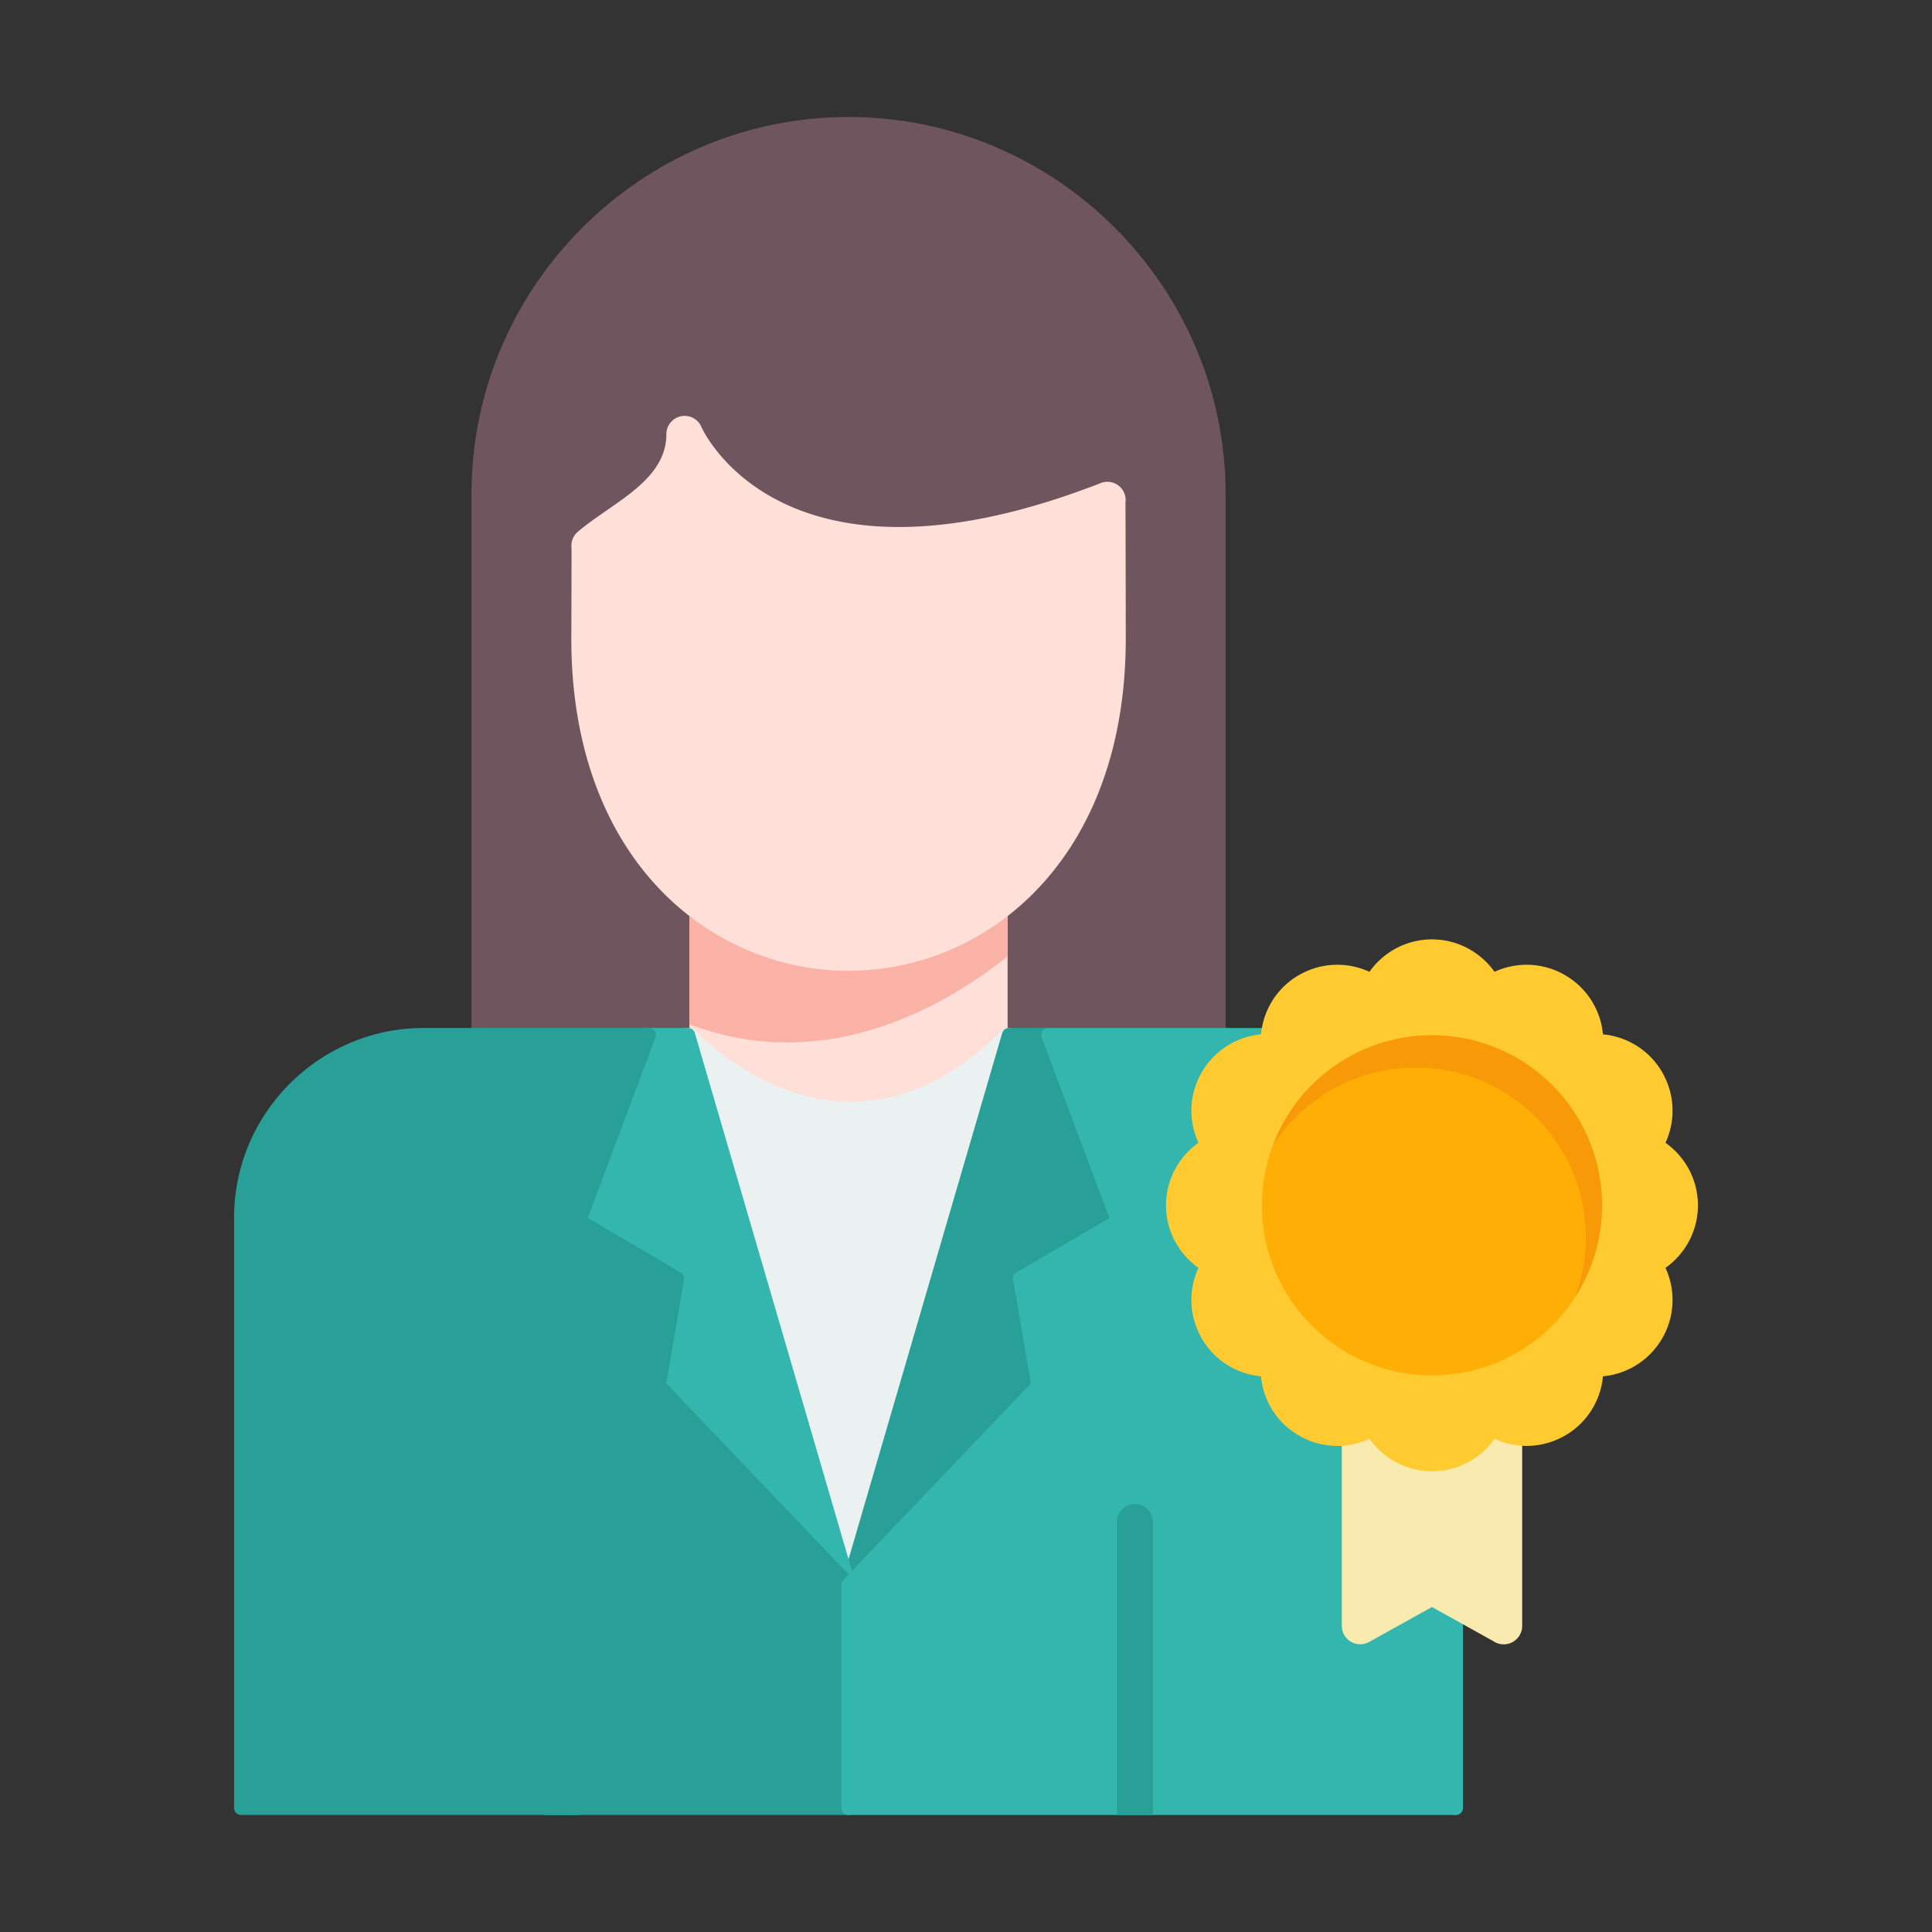
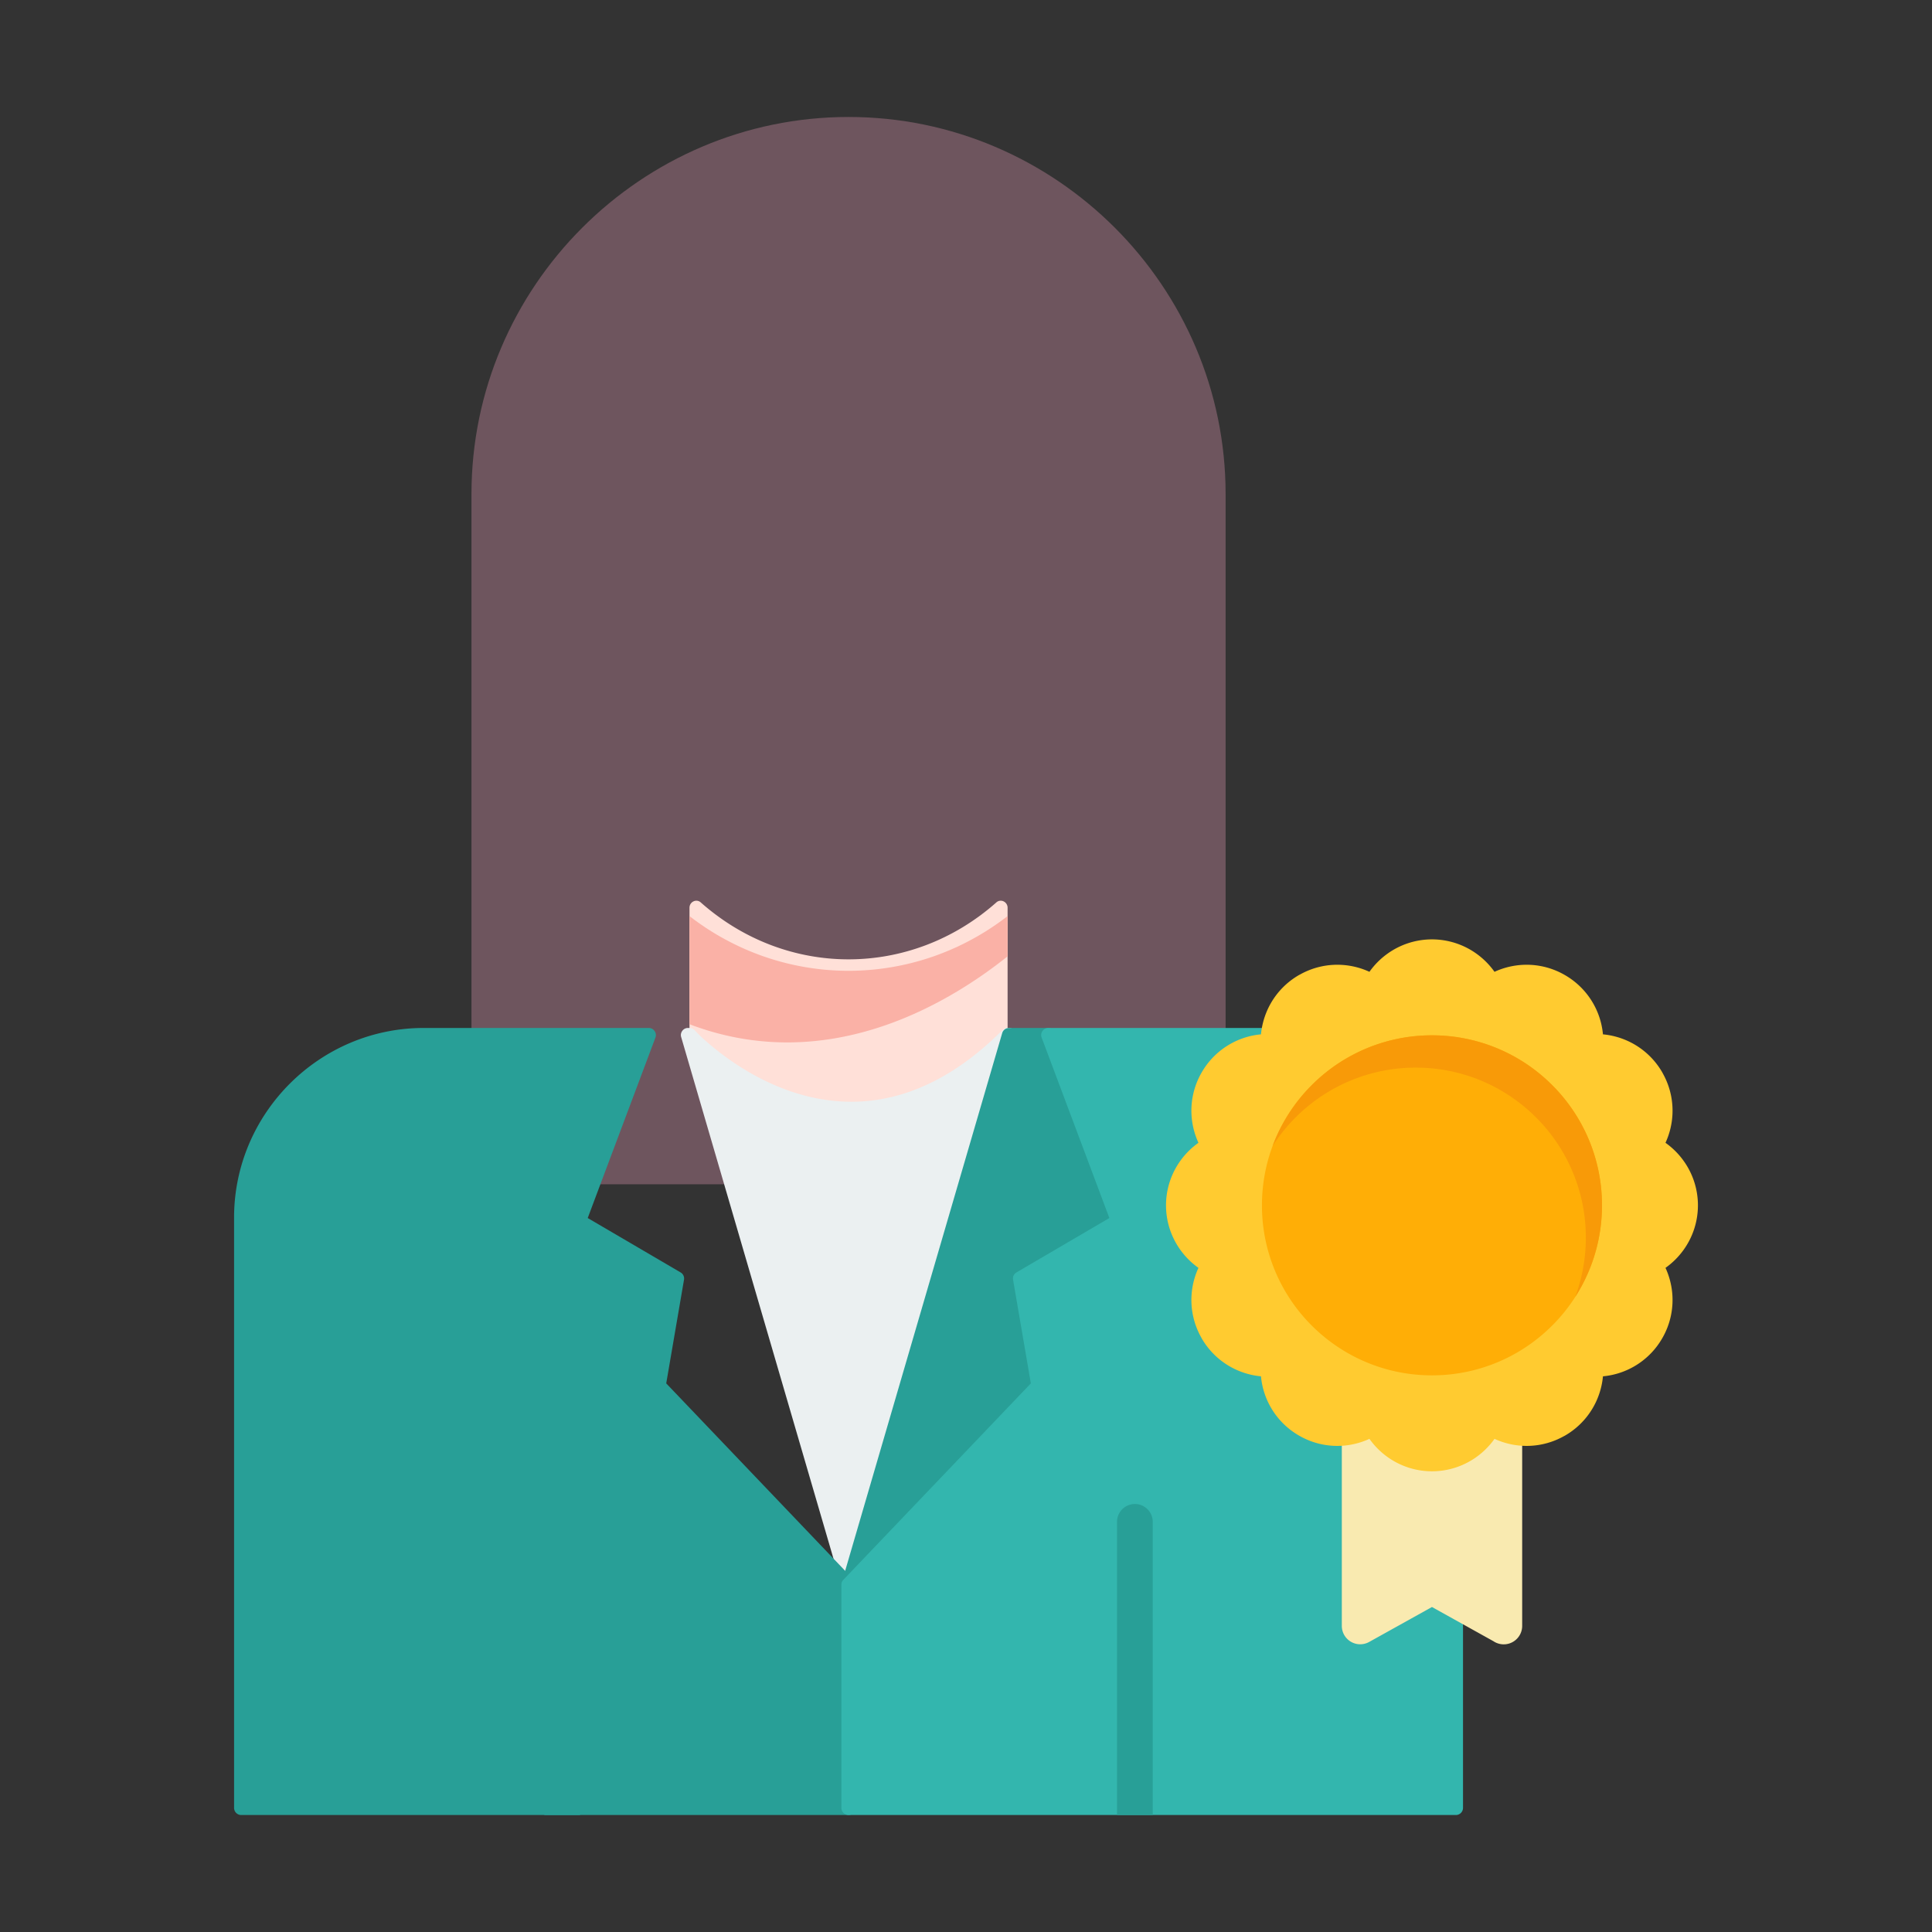
<svg xmlns="http://www.w3.org/2000/svg" version="1.1" width="512" height="512" x="0" y="0" viewBox="0 0 173.397 173.397" style="enable-background:new 0 0 512 512" xml:space="preserve" fill-rule="evenodd" class="">
  <rect x="0" y="0" width="173.397" height="173.397" fill="#333333" stroke="none" />
  <g>
    <path fill="#6e555e" d="M43.955 106.288h64.403c.905 0 1.64-.734 1.64-1.639v-60.31c0-9.308-3.807-17.768-9.94-23.901-6.133-6.133-14.594-9.94-23.901-9.94-9.308 0-17.769 3.807-23.902 9.94-6.132 6.133-9.94 14.593-9.94 23.901v60.31c0 .905.735 1.639 1.64 1.639z" opacity="1" data-original="#6e555e" class="" />
    <path fill="#ffe0d8" fill-rule="nonzero" d="M61.881 92.901v-11.42c0-.255.134-.474.356-.581a.582.582 0 0 1 .655.092c7.693 6.812 18.836 6.812 26.53 0a.582.582 0 0 1 .654-.092.631.631 0 0 1 .356.581v11.42c0 .177-.06.329-.18.454-2.931 3.062-6.453 5.555-10.562 6.453-3.043.665-6.11.373-9.035-.697-2.236-.817-4.349-2.068-6.227-3.572-.805-.644-1.693-1.42-2.384-2.203a.634.634 0 0 1-.163-.435z" opacity="1" data-original="#f9c5b8" class="" />
    <path fill="#ebf0f1" d="M61.75 92.26h.131a.62.62 0 0 1 .471.207c.672.727 1.548 1.456 2.329 2.054 1.855 1.421 3.943 2.607 6.15 3.38 2.838.994 5.8 1.27 8.755.652 4.042-.845 7.511-3.224 10.392-6.105a.62.62 0 0 1 .454-.188h.13c.209 0 .388.09.513.257s.161.364.102.564L76.772 142.41a.633.633 0 0 1-.615.46.633.633 0 0 1-.616-.46L61.136 93.08c-.059-.2-.023-.397.102-.564s.304-.257.513-.257z" opacity="1" data-original="#ebf0f1" class="" />
    <path fill="#289f97" d="m92.263 115.08 1.575 9.18a.623.623 0 0 1-.168.551l-17.05 17.862a.635.635 0 0 1-.784.112.635.635 0 0 1-.295-.735l14.406-49.328a.633.633 0 0 1 .615-.462h3.528c.272 0 .504.161.6.416l6.266 16.698a.637.637 0 0 1-.277.778z" opacity="1" data-original="#617385" class="" />
-     <path fill="#33b6ae" d="m60.05 115.08-8.416-4.928a.637.637 0 0 1-.277-.778l6.266-16.698a.631.631 0 0 1 .6-.416h3.528c.29 0 .534.184.615.462l14.406 49.328a.635.635 0 0 1-.295.735.635.635 0 0 1-.784-.112l-17.05-17.862a.623.623 0 0 1-.168-.55z" opacity="1" data-original="#6a7f91" class="" />
    <path fill="#289f97" d="m52.748 109.318 8.333 4.88a.631.631 0 0 1 .308.661l-1.595 9.3 16.826 17.628a.619.619 0 0 1 .178.443v20.027a.642.642 0 0 1-.641.641H21.649a.642.642 0 0 1-.641-.64v-52.975c0-9.364 7.659-17.023 17.023-17.023h20.193c.216 0 .403.098.526.276.124.178.15.387.074.59z" opacity="1" data-original="#788d9e" class="" />
    <path fill="#289f97" d="M52.06 162.899h-3.205v-26.312a1.603 1.603 0 0 1 3.206 0z" opacity="1" data-original="#617385" class="" />
    <path fill="#33b6ae" d="m99.566 109.318-6.077-16.192a.624.624 0 0 1 .074-.59.624.624 0 0 1 .527-.276h20.192c9.364 0 17.023 7.66 17.023 17.023v52.974a.642.642 0 0 1-.64.641H76.156a.642.642 0 0 1-.641-.64V142.23c0-.172.058-.32.177-.443l16.827-17.628-1.596-9.3a.631.631 0 0 1 .308-.662z" opacity="1" data-original="#6a7f91" class="" />
    <path fill="#289f97" d="M103.459 162.899h-3.206v-26.312a1.603 1.603 0 0 1 3.206 0z" opacity="1" data-original="#617385" class="" />
    <g fill-rule="nonzero">
-       <path fill="#ffe0d8" d="M98.691 43.395a1.62 1.62 0 0 1 .544-.145 1.634 1.634 0 0 1 1.777 1.842c.018 4.861.026 11.943.026 12.225 0 14.237-6.428 23.39-14.657 27.431a23.19 23.19 0 0 1-10.224 2.382 23.19 23.19 0 0 1-10.224-2.382c-8.23-4.04-14.658-13.194-14.658-27.43 0-.489.004.004.013-4.298l.01-3.805c-.08-.54.114-1.108.562-1.487.803-.683 1.72-1.317 2.66-1.967 2.548-1.763 5.288-3.658 5.288-6.795a1.639 1.639 0 0 1 3.179-.562c.7 1.436 8.393 15.578 35.704 4.991z" opacity="1" data-original="#f9c5b8" class="" />
      <path fill="#fab1a6" d="M61.881 91.924c12.276 4.668 23.068-1.717 28.55-6.092v-3.614a23.573 23.573 0 0 1-4.05 2.53 23.19 23.19 0 0 1-10.224 2.382 23.19 23.19 0 0 1-10.224-2.382 23.575 23.575 0 0 1-4.052-2.53z" opacity="1" data-original="#fab1a6" />
    </g>
-     <path fill="#f9eab0" d="M122.079 126.04h12.88c.915 0 1.657.742 1.657 1.656v18.227a1.657 1.657 0 0 1-2.579 1.377l-5.518-3.071-5.638 3.137a1.651 1.651 0 0 1-2.453-1.443h-.006v-18.226c0-.915.742-1.657 1.657-1.657z" opacity="1" data-original="#f9eab0" class="" />
+     <path fill="#f9eab0" d="M122.079 126.04h12.88c.915 0 1.657.742 1.657 1.656v18.227a1.657 1.657 0 0 1-2.579 1.377l-5.518-3.071-5.638 3.137a1.651 1.651 0 0 1-2.453-1.443v-18.226c0-.915.742-1.657 1.657-1.657z" opacity="1" data-original="#f9eab0" class="" />
    <path fill="#ffcb30" d="M122.907 87.22a6.914 6.914 0 0 1 1.565-1.587 6.848 6.848 0 0 1 8.095 0c.603.44 1.132.977 1.565 1.587a6.92 6.92 0 0 1 2.154-.594 6.841 6.841 0 0 1 4.162.885 6.86 6.86 0 0 1 3.417 5.322c.743.069 1.471.259 2.153.56a6.854 6.854 0 0 1 3.169 2.85c.02.036.04.072.058.109a6.84 6.84 0 0 1 .827 4.06 6.924 6.924 0 0 1-.594 2.154c.61.433 1.147.962 1.587 1.565a6.847 6.847 0 0 1 0 8.095 6.917 6.917 0 0 1-1.587 1.565c.313.68.514 1.41.594 2.154a6.842 6.842 0 0 1-.885 4.162 6.858 6.858 0 0 1-5.322 3.418c-.069.743-.259 1.47-.56 2.152a6.852 6.852 0 0 1-2.85 3.17 1.69 1.69 0 0 1-.109.057 6.839 6.839 0 0 1-4.06.827 6.918 6.918 0 0 1-2.154-.594 6.915 6.915 0 0 1-1.565 1.587 6.847 6.847 0 0 1-8.095 0 6.912 6.912 0 0 1-1.565-1.587 6.919 6.919 0 0 1-2.154.594 6.841 6.841 0 0 1-4.162-.885 6.858 6.858 0 0 1-3.418-5.321 6.906 6.906 0 0 1-2.152-.561 6.852 6.852 0 0 1-3.17-2.85 1.643 1.643 0 0 1-.057-.109 6.84 6.84 0 0 1-.827-4.06 6.92 6.92 0 0 1 .594-2.154 6.914 6.914 0 0 1-1.587-1.565 6.847 6.847 0 0 1 0-8.095 6.915 6.915 0 0 1 1.587-1.565 6.919 6.919 0 0 1-.594-2.154 6.841 6.841 0 0 1 .885-4.162 6.859 6.859 0 0 1 5.321-3.417c.07-.743.26-1.471.561-2.153a6.853 6.853 0 0 1 2.85-3.17c.036-.02.072-.039.109-.057a6.84 6.84 0 0 1 4.06-.827c.745.08 1.473.28 2.154.594z" opacity="1" data-original="#ffc107" class="" />
    <path fill="#ffae06" d="M128.519 92.92c4.213 0 8.028 1.708 10.79 4.469a15.211 15.211 0 0 1 4.469 10.79 15.21 15.21 0 0 1-4.47 10.79c-2.76 2.76-6.576 4.469-10.789 4.469s-8.028-1.708-10.79-4.47a15.211 15.211 0 0 1-4.469-10.79c0-4.213 1.708-8.028 4.47-10.789a15.211 15.211 0 0 1 10.789-4.47z" opacity="1" data-original="#ffae06" class="" />
    <path fill="#f89a08" d="M122.261 94.258a15.29 15.29 0 0 0-4.531 3.131 15.272 15.272 0 0 0-3.514 5.463 15.33 15.33 0 0 1 2.064-2.564 15.217 15.217 0 0 1 10.79-4.47c4.213 0 8.028 1.709 10.79 4.47a15.211 15.211 0 0 1 4.469 10.79c0 1.873-.338 3.668-.956 5.327a15.188 15.188 0 0 0 2.405-8.226c0-4.214-1.708-8.029-4.47-10.79a15.211 15.211 0 0 0-10.789-4.47c-2.23 0-4.348.48-6.258 1.34z" opacity="1" data-original="#ff9d05" class="" />
  </g>
</svg>